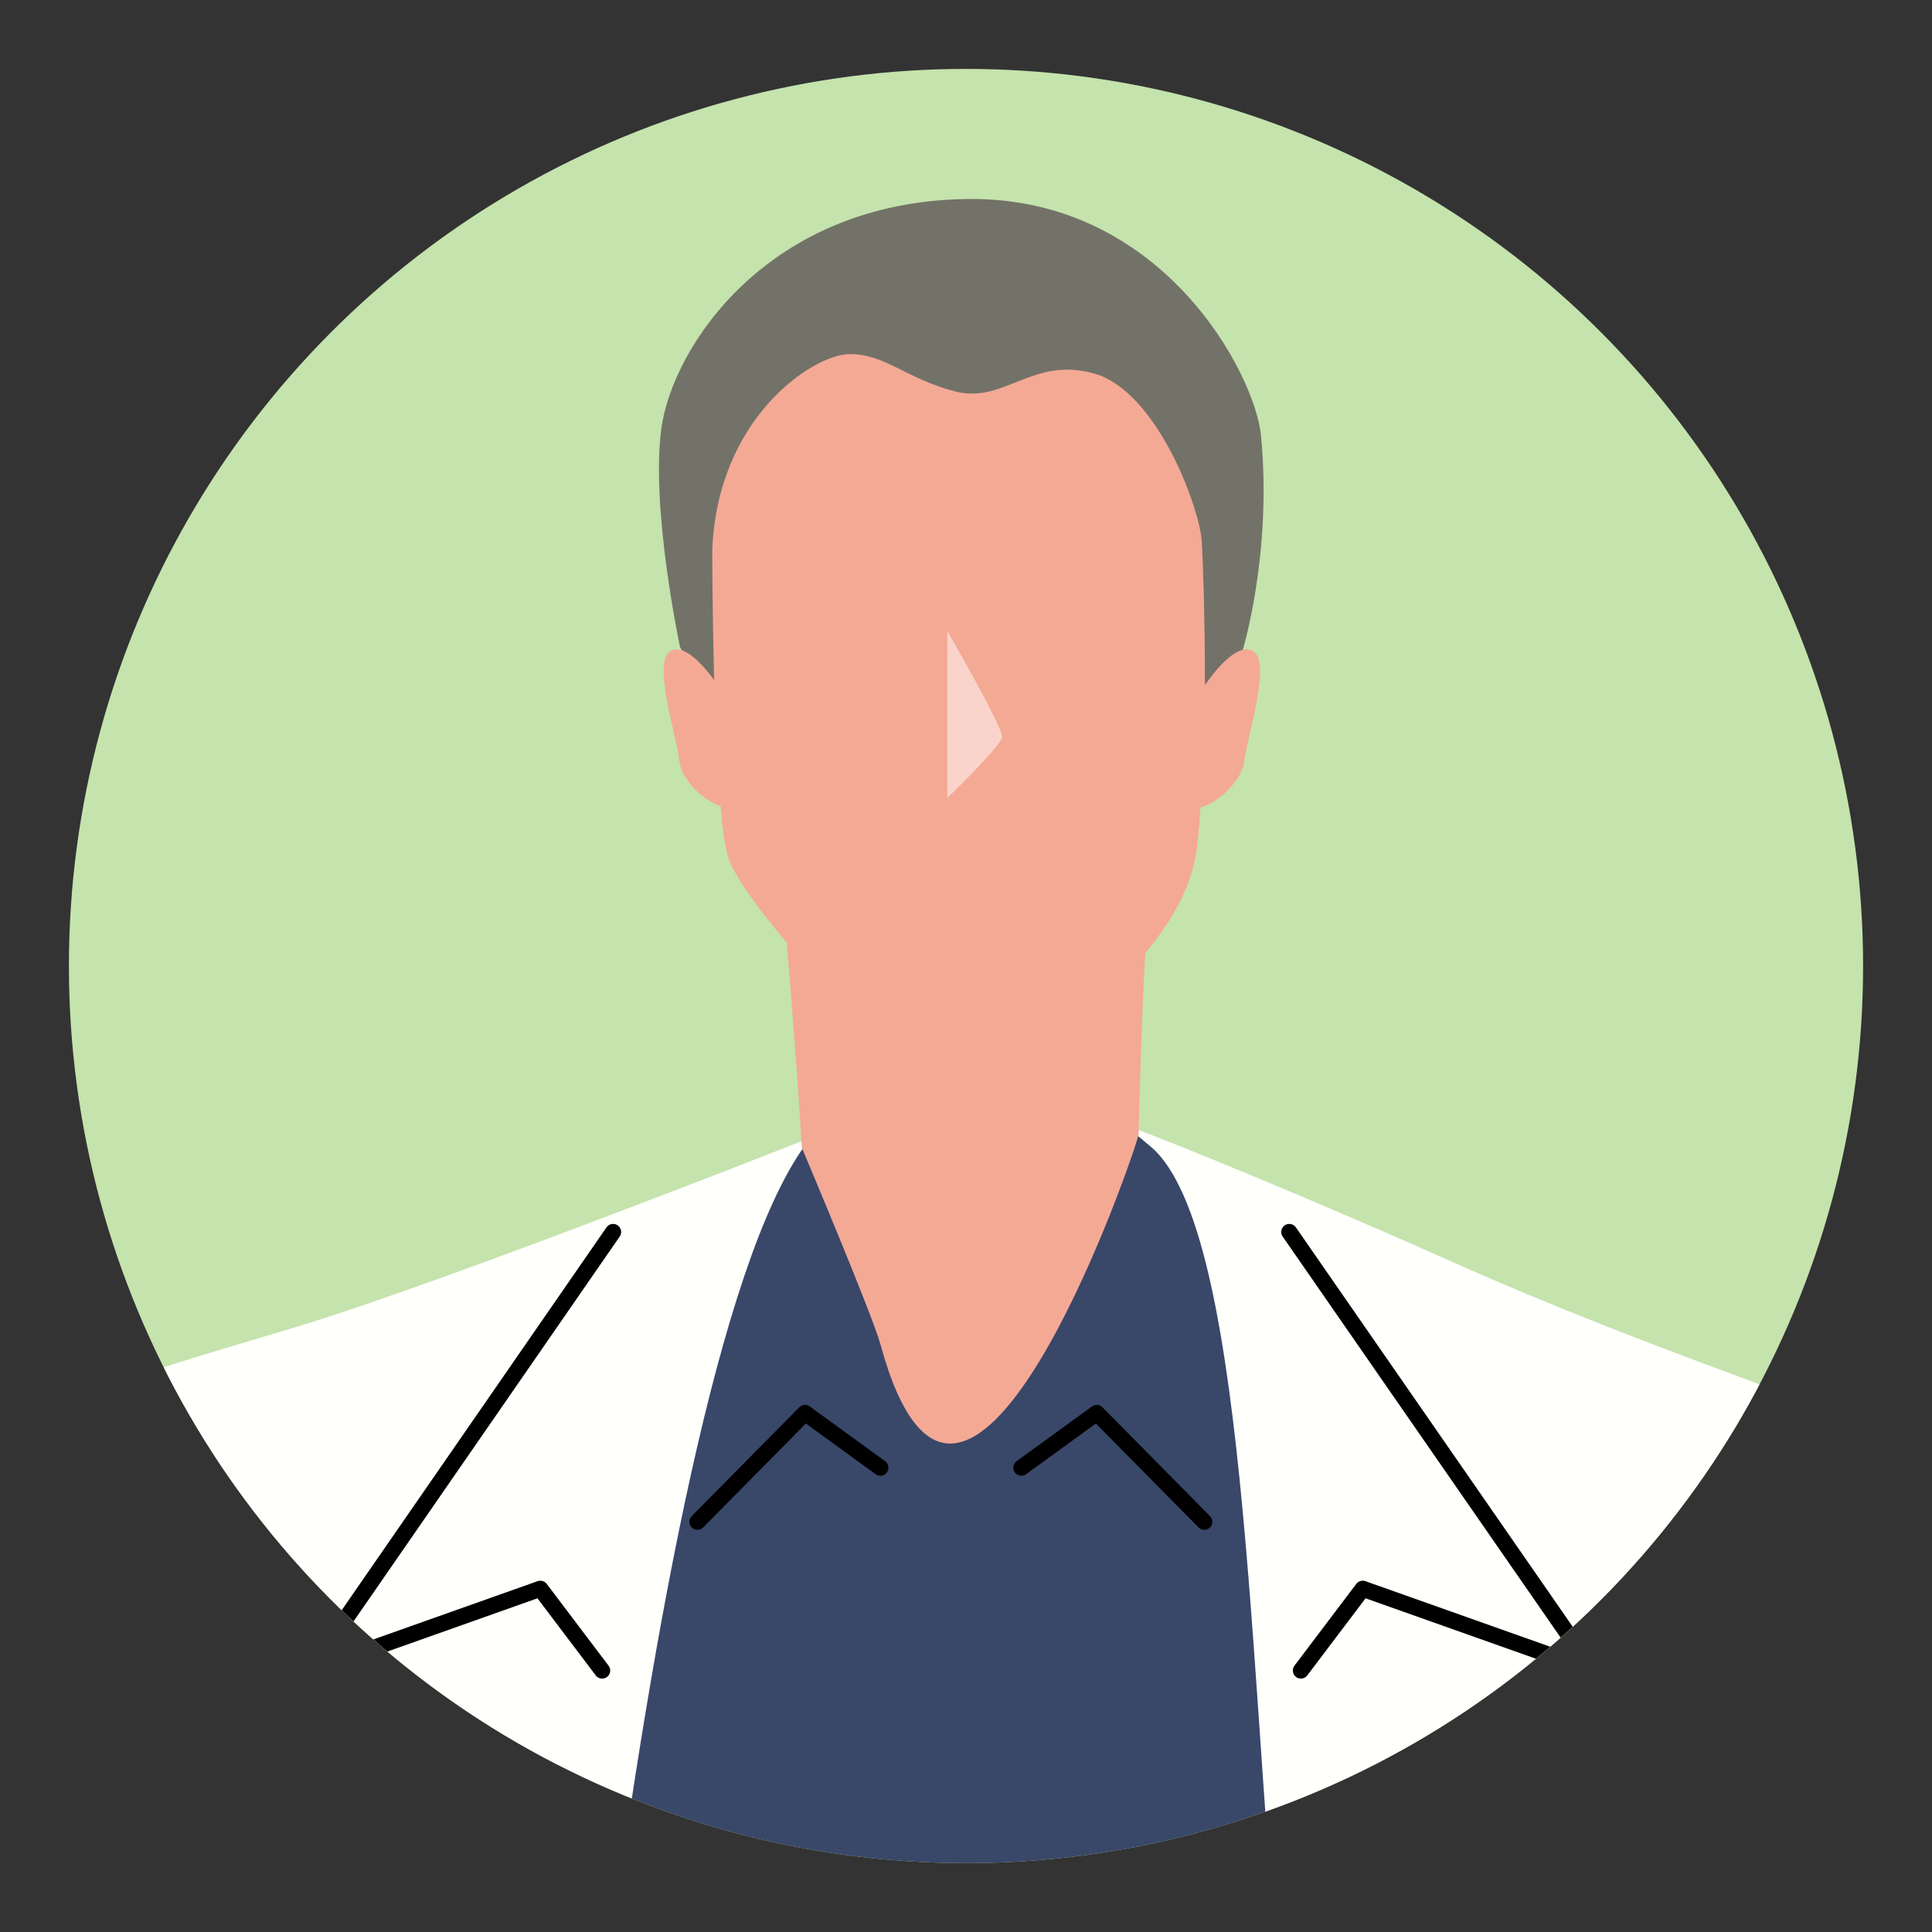
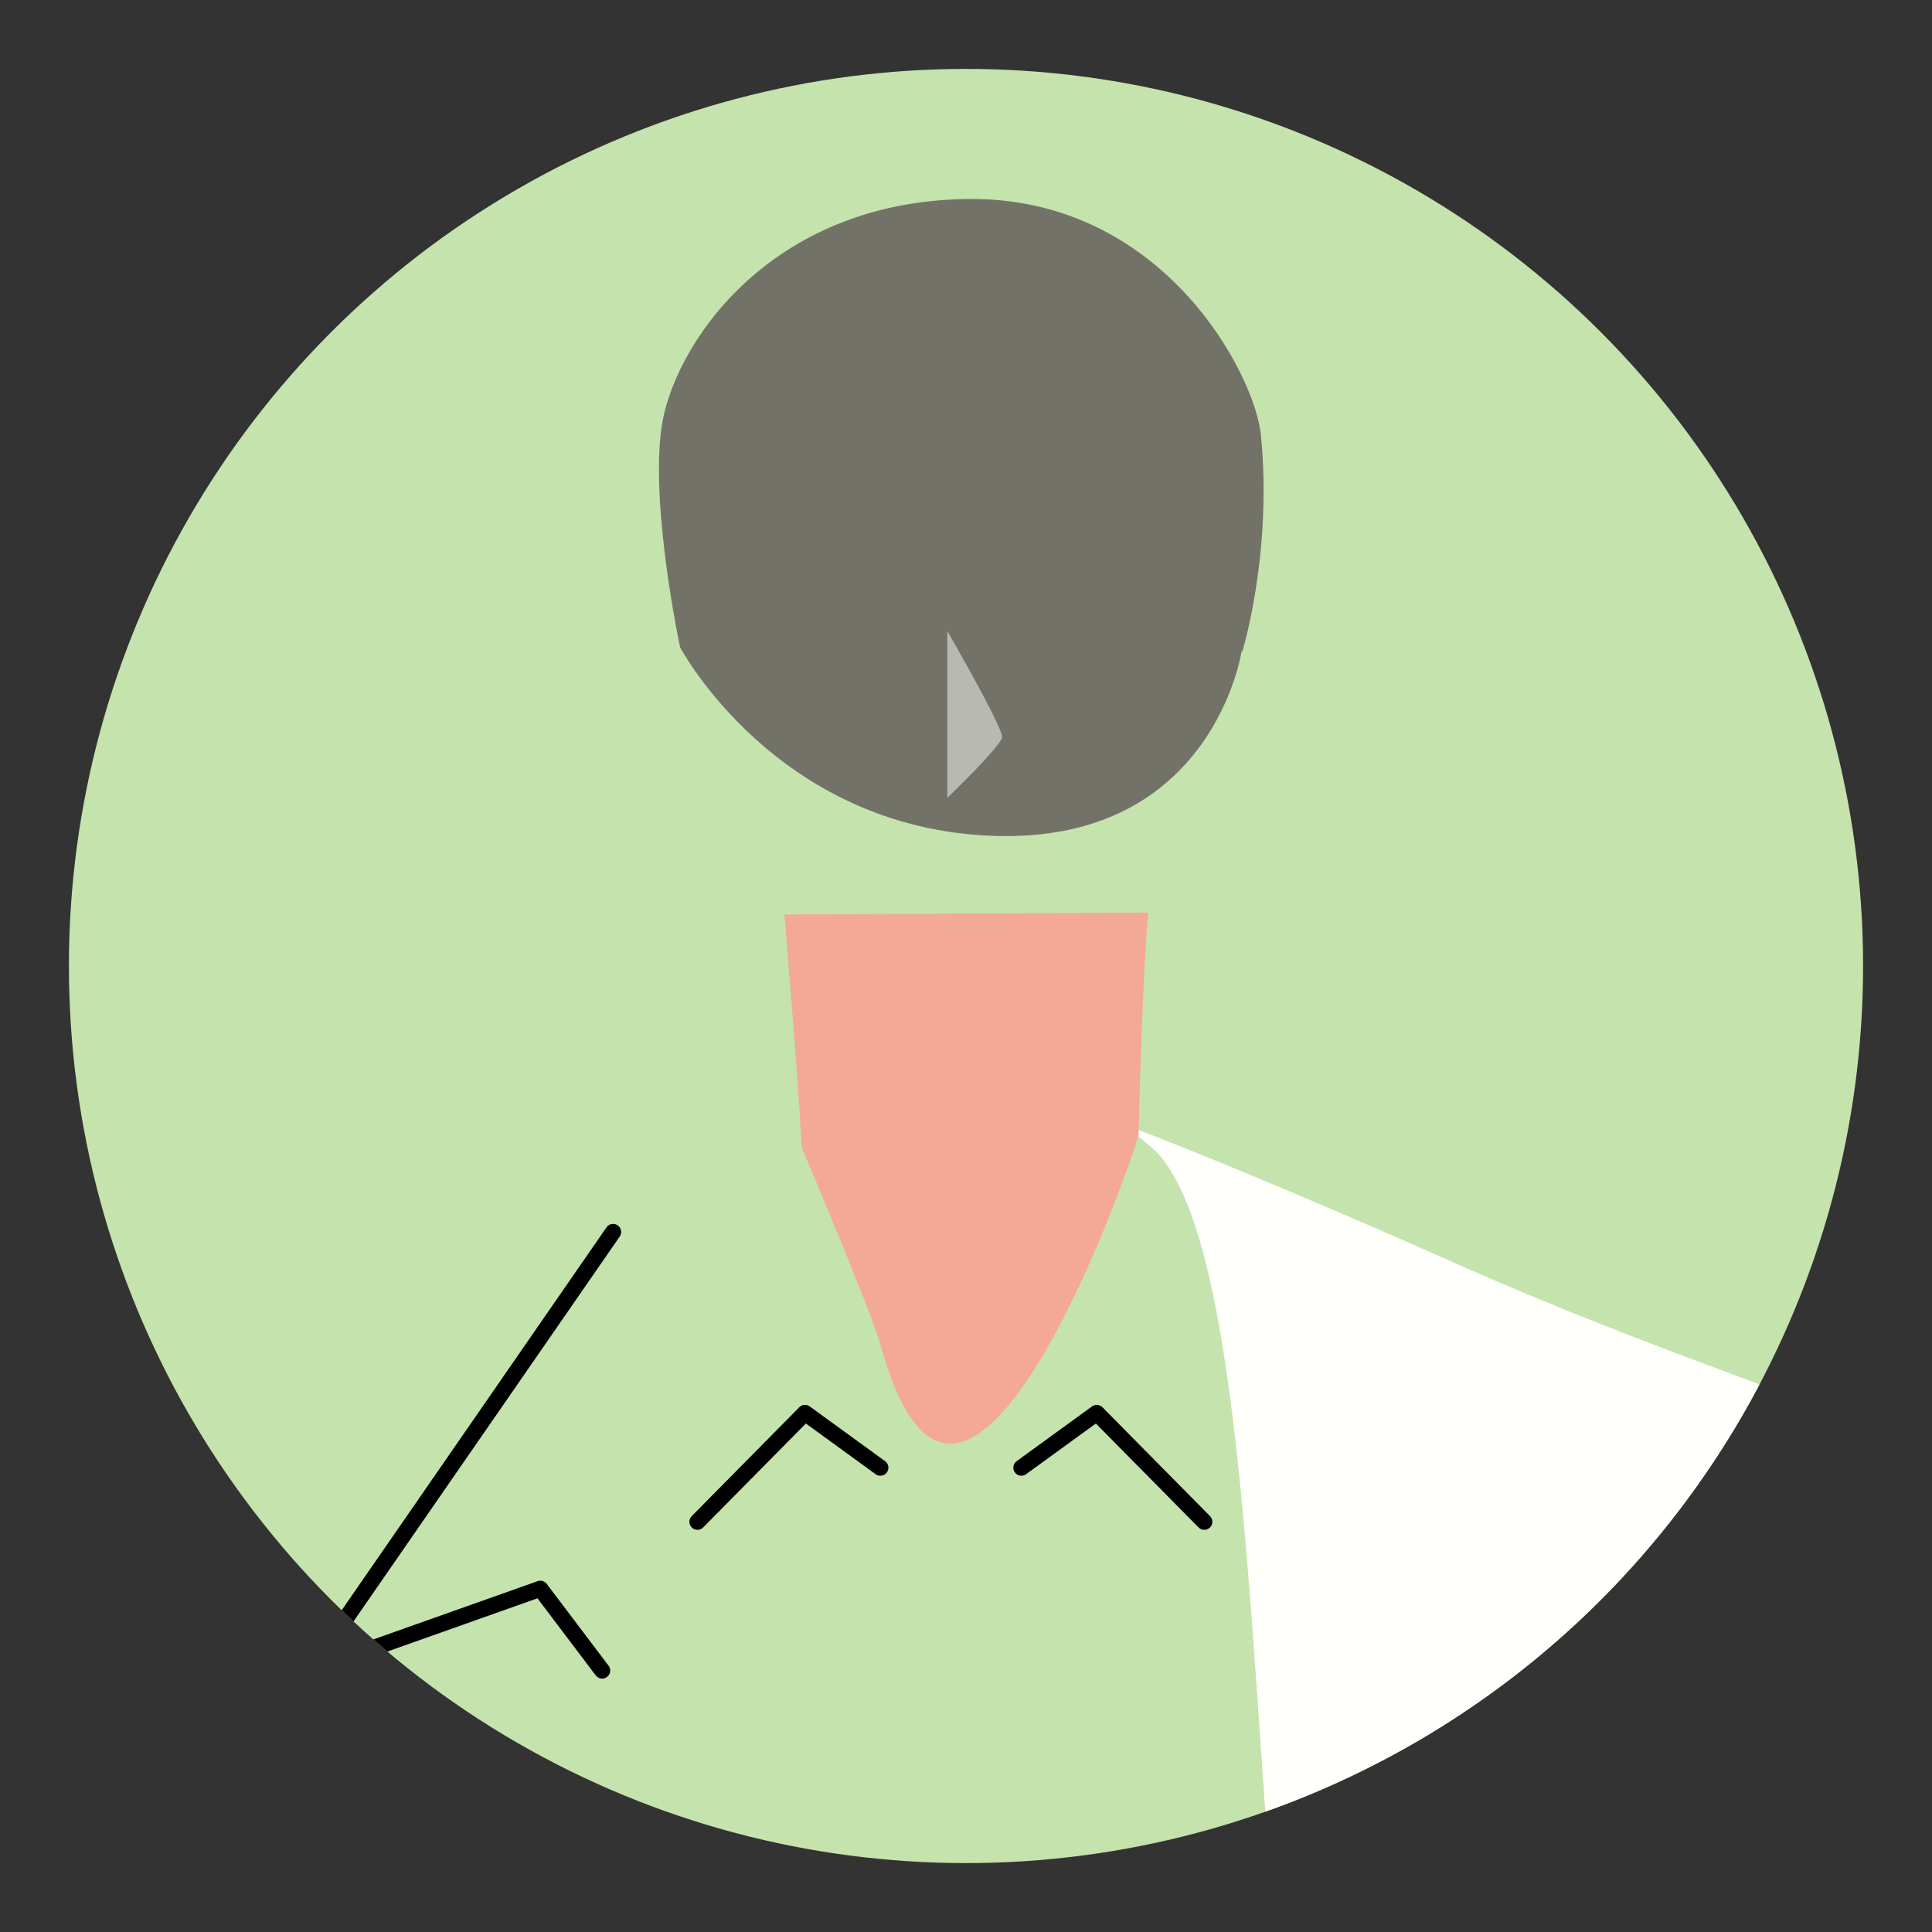
<svg xmlns="http://www.w3.org/2000/svg" id="_レイヤー_1" version="1.1" viewBox="0 0 300 300">
  <rect x="0" y="0" width="300" height="300" fill="#333333" stroke="none" />
  <defs>
    <style> .st0 { fill: #737268; } .st1 { fill: #fff; } .st2 { opacity: .5; } .st3 { fill: #c5e3ad; } .st4, .st5 { fill: none; } .st6 { fill: #f4a995; } .st7 { fill: #394769; } .st5 { stroke: #000; stroke-linecap: round; stroke-linejoin: round; stroke-width: 2.5px; } .st8 { fill: #fffffc; } .st9 { clip-path: url(#clippath); } </style>
    <clipPath id="clippath">
      <circle class="st4" cx="150" cy="150" r="139.3" />
    </clipPath>
  </defs>
  <circle class="st3" cx="150" cy="150" r="139.3" />
  <g class="st9">
    <g>
-       <path class="st7" d="M114.1,187.2s7.3-12.5,22-10.8c14.7,1.7,37.2-.8,37.2-.8,0,0,5-.4,9.3,3.5,4.3,3.9,17.7,16.5,29.9,135.7,12.2,119.2,23.5,208.8,23.5,208.8,0,0-145.5,19.6-194.5-6.7,0,0,27.4-120.5,35.3-188.8,7.8-68.4,37.2-140.9,37.2-140.9Z" />
      <path d="M247.3,499.1s-49.5,11.7-108.7,11.7-95-7.1-95-7.1v12.5s62.7,7.1,95,7.1c59.3,0,108.7-11.7,108.7-11.7v-12.5Z" />
-       <path class="st8" d="M392.3,403.7c-2.6-36.7-92.1-176.2-99.3-180.6-7.2-4.4-35.3-12.8-67.6-27.2-20.8-9.3-43.2-18.5-50.4-21.1-.6-.2,4.1,3.5,4.5,4,14.7,15.1,14.5,87.1,20,138.9,5.9,55,7.8,145.6,16.3,171.7,8.5,26.1,25.5,113.9,30,107.8,4.6-6.1,49-67.3,49-67.3,0,0-.5-1.7-1.4-4.9,11.3-9.6,101.2-86.9,98.8-121.3ZM276.2,326.1s84.9,62.7,77.1,89.9c-6.8,23.6-51.6,81.2-63.3,95.9-5.2-19.7-13-52.9-15.9-85-4.6-50,2.1-100.9,2.1-100.9Z" />
-       <path class="st8" d="M125,177s-54.7,21.6-78.2,28.8c-23.5,7.2-37.2,10-45.1,20.6-7.8,10.6-71.3,149-67.9,175.6C-62.1,433.9,0,517.8,14.4,537c-5.1,7.1-9.4,12.3-9.4,12.3l16.3,43.9s24.2-45,37.9-90c13.7-45,22.2-75,23.5-88.4,1.3-13,15.8-200.1,42.2-236.8v-1ZM31.1,507c-.9,4.1-3.4,9.2-6.5,14.5-9.2-13.5-49.4-73.7-57.5-110.3-7.2-32.2,52.2-86.4,52.2-86.4,0,0,13.7,82.3,15,106.7,1.3,24.5,0,61.1-3.3,75.6Z" />
+       <path class="st8" d="M392.3,403.7c-2.6-36.7-92.1-176.2-99.3-180.6-7.2-4.4-35.3-12.8-67.6-27.2-20.8-9.3-43.2-18.5-50.4-21.1-.6-.2,4.1,3.5,4.5,4,14.7,15.1,14.5,87.1,20,138.9,5.9,55,7.8,145.6,16.3,171.7,8.5,26.1,25.5,113.9,30,107.8,4.6-6.1,49-67.3,49-67.3,0,0-.5-1.7-1.4-4.9,11.3-9.6,101.2-86.9,98.8-121.3ZM276.2,326.1s84.9,62.7,77.1,89.9Z" />
      <path class="st0" d="M192.9,101.2s4.7-15.2,2.9-33.6c-.9-9.4-15.2-37.1-45.6-36.7-31.1.4-45.8,23.1-47.5,35.6-1.7,12.5,2.9,34,2.9,34,0,0,14.9,28.2,48.8,29.3,34,1.1,38.4-28.7,38.4-28.7Z" />
-       <path class="st6" d="M194.4,101c-2.4-1.1-5.8,3.2-7.3,5.4,0-10.4-.3-19.4-.5-22.5-.5-5.6-7.1-23.2-16.7-25.9-9.6-2.7-13.9,4.7-21.5,2.8-7.6-1.9-11.1-6-16.7-5.8-5.6.2-20.3,9.9-21.1,30.4,0,0,0,9.5.3,20.2-1.7-2.3-4.5-5.5-6.6-4.6-3.2,1.5.7,12.8,1.2,17.2.4,3.1,3.8,6.1,6.4,7,.3,3.6.7,6.5,1.2,8,2.4,7.5,25.2,32.3,32.1,32.3s10.3.6,12.5-.8c2.2-1.5,26.2-15.6,28.2-33.3.2-1.9.4-4,.5-6,2.6-.7,6.4-4,6.8-7.2.6-4.4,4.4-15.8,1.2-17.2Z" />
      <g class="st2">
        <path class="st1" d="M147.1,98.1v25.8s8.2-7.9,8.5-9.4c.2-1.5-8.5-16.5-8.5-16.5Z" />
      </g>
      <path class="st6" d="M121.8,142s2,23.5,2.7,36.2c0,0,10.9,25.8,12.2,30.5,12.7,46.7,38.6-26.8,40.1-32.5,0,0,.5-23.3,1.5-34.5l-56.5.3Z" />
      <path d="M10.1,234.6c.4,2.8.8,5.6,1.2,8.4.2,1.4.2,2.8.4,4.2.2,1.6.4,3.2.6,4.8.4,3,.8,6.1,1.2,9.1.3,1.8.7,3.7,1,5.5.3,1.7.5,3.5.8,5.2.3,1.6.5,3.2.8,4.8.5,2.5.9,5.1,1.2,7.7.2,1.7.5,3.4.8,5.1l1.4,8.9,1.2,8c0,.3,0,.5,0,.8.1,1,.2,1.9.4,2.9.2,1.2.4,2.4.2,3.6,0,.2,0,.4,0,.5.2,1.2-.3,2.1-.5,3.2,0,.2-.2.3-.4.4,0-.2-.2-.3-.2-.5-.2-.8-.4-1.6-.5-2.4-.1-1.1-.3-2.1-.4-3.2-.5-2.8-.7-5.7-1.3-8.6-.4-1.7-.5-3.4-.8-5-.3-1.8-.5-3.7-.8-5.5-.4-1.9-.7-3.9-1.1-5.7-.3-1.5-.4-3.1-.6-4.6-.3-2-.6-4-1.1-6-.3-1.1-.4-2.3-.6-3.5-.2-1.4-.3-2.9-.5-4.3-.2-1.4-.6-2.7-.9-4.1-.3-1.4-.4-2.8-.6-4.2-.4-2.8-.8-5.6-1.2-8.4-.2-1.6-.3-3.1-.5-4.7-.2-1.9-.5-3.7-.7-5.6-.2-1.7-.5-3.4-.7-5-.1-.9-.3-1.9-.4-2.8-.1-.8,0-1.4.4-1.9,0,0,.1-.1.2-.1.4.1.9.2,1.2.4.2.2.3.6.5,1,0,0,0,0,0,.1l.2,1.7h0Z" />
      <path d="M290.1,239.7c-1.1,2.4-2.1,5-3,7.5-.5,1.2-1,2.5-1.4,3.8-.5,1.5-.9,2.9-1.4,4.4-.8,2.8-1.6,5.6-2.2,8.5-.4,1.7-.6,3.5-.9,5.2-.3,1.6-.6,3.3-.9,4.9-.3,1.5-.6,3-.7,4.6-.3,2.4-.6,4.9-1.1,7.3-.3,1.6-.4,3.2-.6,4.9-.4,2.8-.7,5.7-1,8.5l-.8,7.6c0,.2,0,.5-.1.7,0,.9-.2,1.8-.3,2.7,0,1.2-.2,2.3-.7,3.4,0,.2,0,.3,0,.5,0,1.1-.8,1.9-1.3,2.9,0,.1-.3.2-.4.3,0-.2,0-.3,0-.5,0-.8,0-1.6,0-2.4.1-1,.2-2,.3-3,.2-2.7.7-5.4.8-8.2,0-1.6.4-3.2.6-4.8.2-1.8.5-3.5.7-5.3.2-1.8.3-3.7.5-5.5.2-1.5.5-2.9.7-4.4.3-1.9.6-3.8.7-5.8,0-1.1.3-2.2.6-3.4.3-1.4.7-2.7.9-4.1.2-1.2.4-2.7.6-4,.2-1.3.5-2.7.8-4,.7-2.6,1.3-5.3,2.1-7.9.4-1.5,1-2.9,1.5-4.3.6-1.7,1.2-3.4,1.8-5.2.6-1.5,1.2-3.1,1.9-4.6.4-.9.8-1.7,1.2-2.6.3-.7.8-1.2,1.6-1.4,0,0,.2,0,.2,0,.2.3.6.6.7.9,0,.2-.1.6-.2.9,0,0,0,0,0,0-.3.5-.5,1-.8,1.5h0Z" />
      <path class="st1" d="M140.8,522.2c-4.9,0-11-.3-12.3-1.9-1.2-1.6-1-2.5-.7-3.8,0-.4.2-.8.3-1.3.3-2,6.8-2.7,19.4-1.9.6,0,1,.5,1,.9,0,.5-.5.9-1.1.8-7.5-.5-16.2-.4-17.3.5,0,.4,0,.8-.2,1.2-.3,1.1-.3,1.5.4,2.4.8.9,8.8,1.4,16.4,1,.6,0,1.1.3,1.1.8,0,.5-.4.9-1,.9-.6,0-3.1.2-6,.2Z" />
      <polyline class="st5" points="95.2 191.3 48.1 259.4 83.9 246.7 93.5 259.4" />
-       <polyline class="st5" points="200.2 191.3 247.4 259.4 211.6 246.7 202 259.4" />
      <polyline class="st5" points="108.3 236.3 125 219.4 136.7 227.9" />
      <polyline class="st5" points="187 236.3 170.3 219.4 158.6 227.9" />
    </g>
  </g>
</svg>